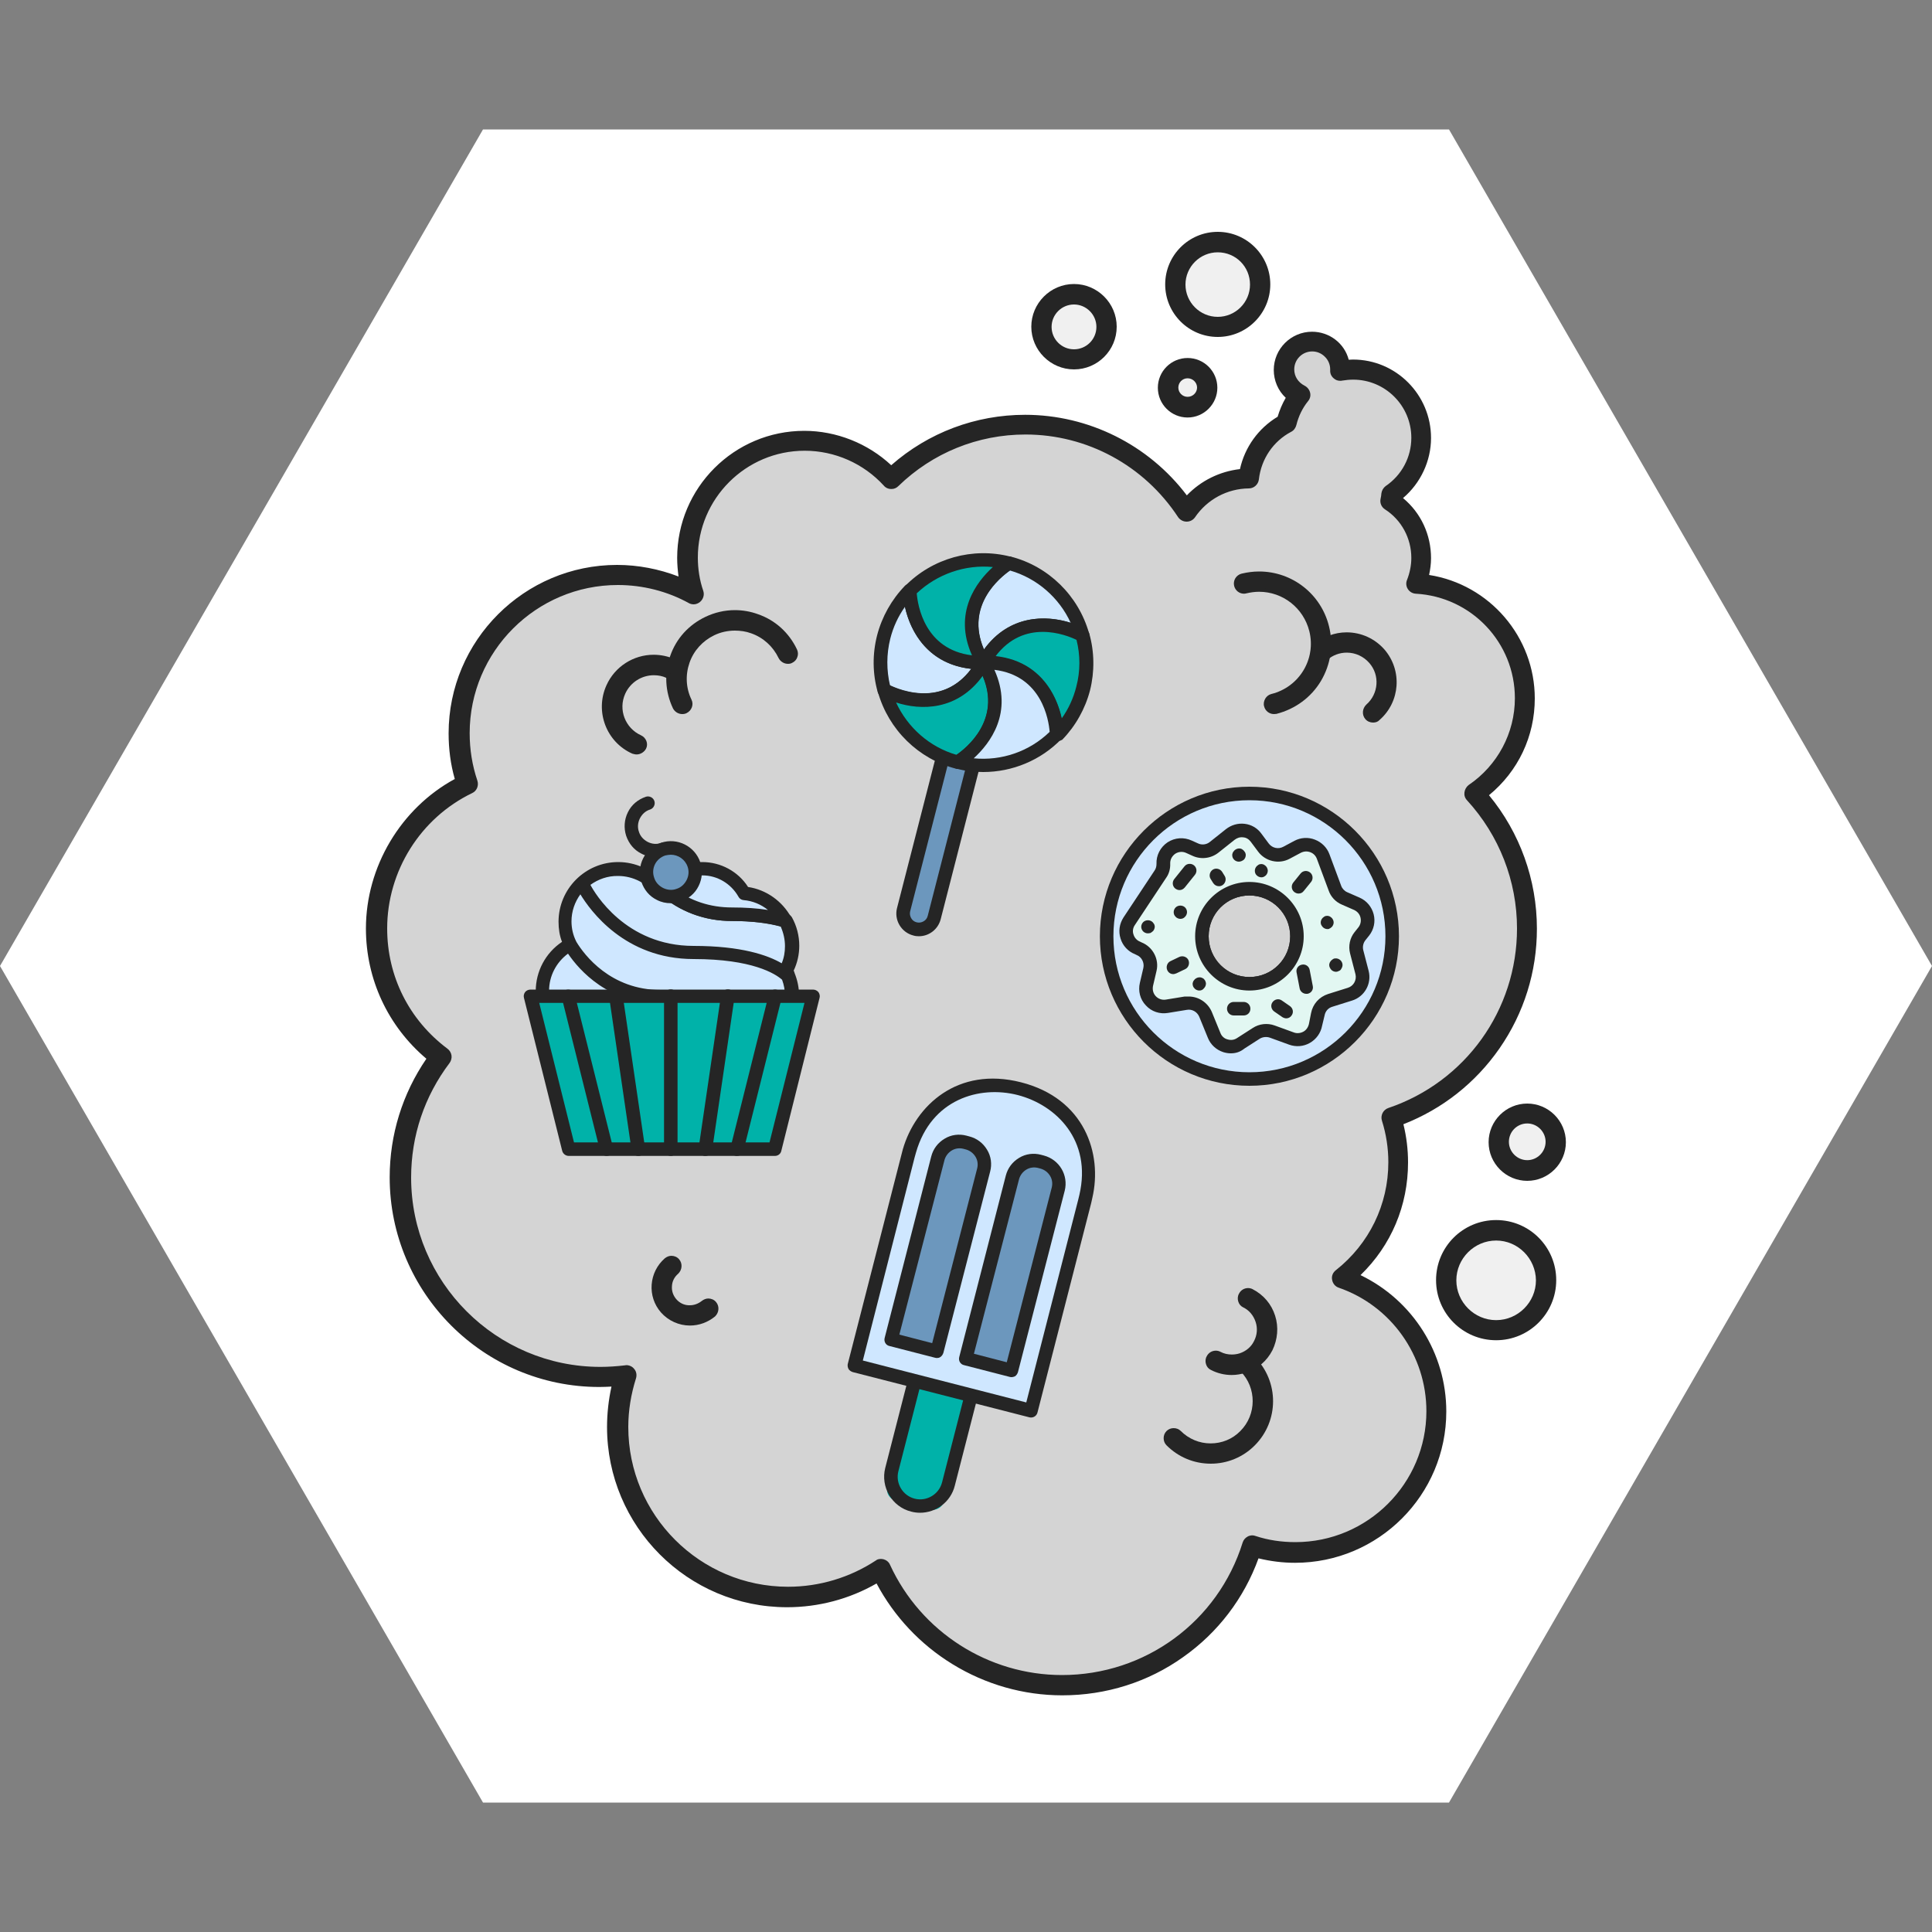
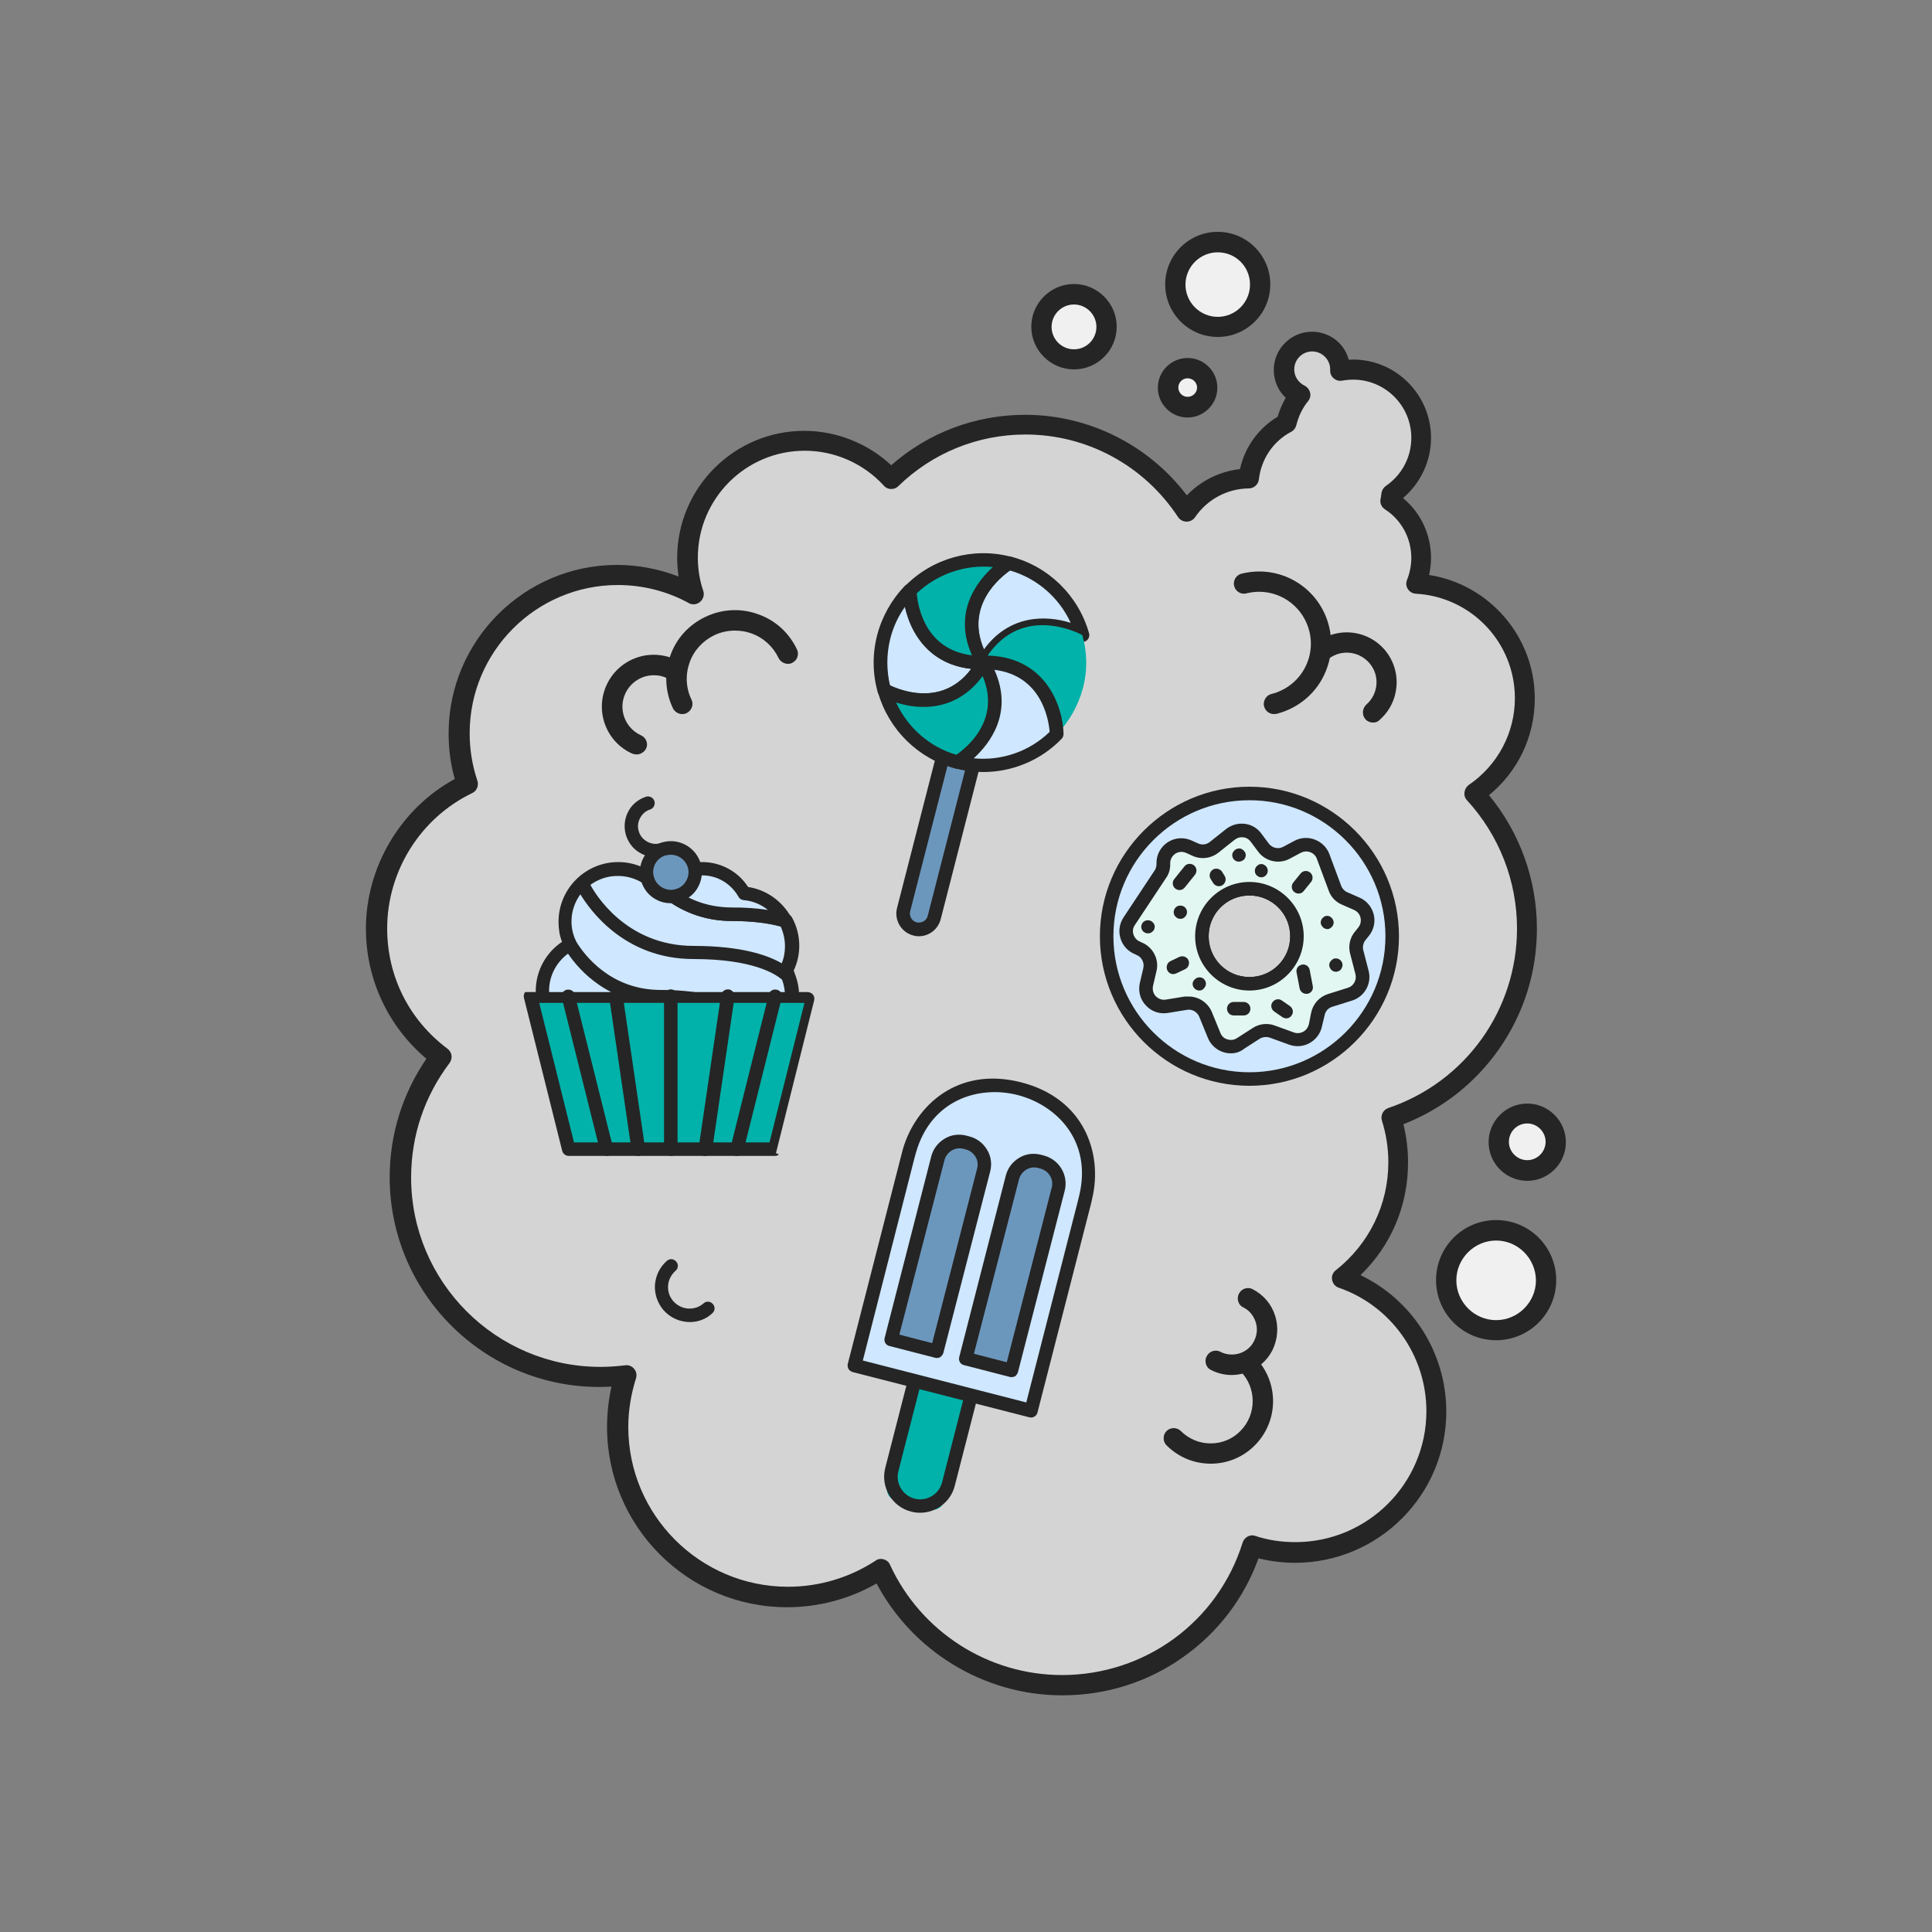
<svg xmlns="http://www.w3.org/2000/svg" version="1.1" id="Layer_1" x="0px" y="0px" viewBox="0 0 1000 1000" style="enable-background:new 0 0 1000 1000;" xml:space="preserve">
  <rect x="0" y="0" width="1000" height="1000" fill="#808080" stroke="none" />
  <style type="text/css">
	.st0{fill:#FFFFFF;}
	.st1{fill:none;}
	.st2{fill:#F0F0F0;}
	.st3{fill:#252525;}
	.st4{fill:#D4D4D4;}
	.st5{fill:#00B2A9;}
	.st6{fill:#CFE7FF;}
	.st7{fill:#6C97BD;}
	.st8{fill:#E2F7F2;}
</style>
-   <polygon class="st0" points="750,67 250,67 0,500 250,933 750,933 1000,500 " />
  <rect x="244.4" y="239.2" class="st1" width="500" height="500" />
  <g>
    <g>
      <g>
        <circle class="st2" cx="774.4" cy="662.6" r="27.6" />
        <circle class="st2" cx="774.4" cy="662.6" r="25.8" />
        <path class="st3" d="M774.4,693.7c-17.2,0-31.1-13.9-31.1-31.1s13.9-31.1,31.1-31.1s31.1,13.9,31.1,31.1S791.5,693.7,774.4,693.7     z M774.4,642.1c-11.3,0-20.6,9.3-20.6,20.6c0,11.3,9.3,20.6,20.6,20.6c11.3,0,20.6-9.3,20.6-20.6     C794.9,651.4,785.7,642.1,774.4,642.1z" />
        <path class="st3" d="M774.4,691.9c-16.2,0-29.3-13.1-29.3-29.3c0-16.2,13.1-29.3,29.3-29.3c16.2,0,29.3,13.1,29.3,29.3     C803.7,678.8,790.5,691.9,774.4,691.9z M774.4,640.3c-12.3,0-22.4,10.1-22.4,22.4c0,12.3,10.1,22.4,22.4,22.4     c12.3,0,22.4-10.1,22.4-22.4C796.7,650.4,786.7,640.3,774.4,640.3z" />
      </g>
      <g>
        <path class="st2" d="M630.3,171c-13.1,0-23.7-10.7-23.7-23.7c0-13.1,10.7-23.7,23.7-23.7c13.1,0,23.7,10.7,23.7,23.7     C654.1,160.3,643.4,171,630.3,171z" />
        <circle class="st2" cx="630.3" cy="147.2" r="21.9" />
        <path class="st3" d="M630.3,174.4c-15,0-27.2-12.2-27.2-27.2c0-15,12.2-27.2,27.2-27.2s27.2,12.2,27.2,27.2     C657.5,162.2,645.3,174.4,630.3,174.4z M630.3,130.6c-9.2,0-16.7,7.5-16.7,16.7c0,9.2,7.5,16.7,16.7,16.7     c9.2,0,16.7-7.5,16.7-16.7C647,138,639.6,130.6,630.3,130.6z" />
        <path class="st3" d="M630.3,172.6c-14,0-25.4-11.4-25.4-25.4s11.4-25.4,25.4-25.4s25.4,11.4,25.4,25.4S644.3,172.6,630.3,172.6z      M630.3,128.8c-10.2,0-18.5,8.3-18.5,18.5c0,10.2,8.3,18.5,18.5,18.5s18.5-8.3,18.5-18.5C648.8,137,640.6,128.8,630.3,128.8z" />
      </g>
      <g>
        <path class="st2" d="M614.7,212.6c-6.6,0-11.9-5.4-11.9-11.9s5.4-11.9,11.9-11.9c6.6,0,11.9,5.4,11.9,11.9     S621.2,212.6,614.7,212.6z" />
        <circle class="st2" cx="614.7" cy="200.7" r="10.1" />
        <path class="st3" d="M614.7,216.1c-8.5,0-15.4-6.9-15.4-15.4c0-8.5,6.9-15.4,15.4-15.4c8.5,0,15.4,6.9,15.4,15.4     C630.1,209.1,623.2,216.1,614.7,216.1z M614.7,195.8c-2.7,0-4.8,2.2-4.8,4.8c0,2.7,2.2,4.8,4.8,4.8c2.7,0,4.9-2.2,4.9-4.8     C619.6,198,617.4,195.8,614.7,195.8z" />
        <path class="st3" d="M614.7,214.3c-7.5,0-13.7-6.1-13.7-13.7c0-7.5,6.1-13.7,13.7-13.7c7.5,0,13.7,6.1,13.7,13.7     C628.3,208.2,622.2,214.3,614.7,214.3z M614.7,194c-3.7,0-6.6,3-6.6,6.6c0,3.7,3,6.6,6.6,6.6c3.7,0,6.6-3,6.6-6.6     C621.4,197,618.4,194,614.7,194z" />
      </g>
      <g>
        <path class="st2" d="M555.9,187.8c-10.2,0-18.6-8.4-18.6-18.6c0-10.2,8.4-18.6,18.6-18.6s18.6,8.4,18.6,18.6     S566.1,187.8,555.9,187.8z" />
        <circle class="st2" cx="555.9" cy="169.2" r="16.8" />
        <path class="st3" d="M555.9,191.2c-12.1,0-22.1-9.9-22.1-22.1c0-12.1,9.9-22.1,22.1-22.1c12.1,0,22.1,9.9,22.1,22.1     C578,181.3,568.1,191.2,555.9,191.2z M555.9,157.6c-6.4,0-11.6,5.2-11.6,11.6s5.2,11.6,11.6,11.6c6.4,0,11.6-5.2,11.6-11.6     C567.5,162.8,562.2,157.6,555.9,157.6z" />
        <path class="st3" d="M555.9,189.4c-11.1,0-20.3-9.1-20.3-20.3c0-11.1,9.1-20.3,20.3-20.3c11.1,0,20.3,9.1,20.3,20.3     C576.2,180.3,567.1,189.4,555.9,189.4z M555.9,155.8c-7.4,0-13.4,6-13.4,13.4c0,7.4,6,13.4,13.4,13.4s13.4-6,13.4-13.4     C569.2,161.8,563.2,155.8,555.9,155.8z" />
      </g>
      <g>
        <path class="st2" d="M790.5,607.6c-9.2,0-16.6-7.5-16.6-16.6c0-9.2,7.5-16.6,16.6-16.6c9.2,0,16.6,7.5,16.6,16.6     C807,600.2,799.6,607.6,790.5,607.6z" />
        <circle class="st2" cx="790.5" cy="591.1" r="14.8" />
        <path class="st3" d="M790.5,611.2c-11,0-20-9-20-20s9-20,20-20s20,9,20,20S801.5,611.2,790.5,611.2z M790.5,581.5     c-5.3,0-9.5,4.3-9.5,9.5c0,5.2,4.3,9.5,9.5,9.5c5.2,0,9.5-4.3,9.5-9.5C800,585.8,795.7,581.5,790.5,581.5z" />
        <path class="st3" d="M790.5,609.4c-10.1,0-18.2-8.2-18.2-18.2c0-10.1,8.2-18.2,18.2-18.2s18.2,8.2,18.2,18.2     C808.7,601.2,800.5,609.4,790.5,609.4z M790.5,579.7c-6.3,0-11.3,5.1-11.3,11.3c0,6.2,5.1,11.3,11.3,11.3     c6.3,0,11.3-5.1,11.3-11.3C801.8,584.8,796.7,579.7,790.5,579.7z" />
      </g>
      <g>
        <path class="st4" d="M549.8,874.1c-40.1,0-77.1-23.2-94.6-59.3c-14.3,9-30.8,13.7-47.8,13.7c-49.5,0-89.8-40.3-89.8-89.8     c0-8.4,1.2-16.7,3.5-24.8c-3.7,0.4-7.3,0.5-10.8,0.5c-57.9,0-105.1-47.2-105.1-105.1c0-22.5,7-44,20.3-62.1     C204.9,531.2,193,507,193,480.7c0-16.3,4.6-32.1,13.4-45.7c8.3-12.8,19.7-23.2,33.2-30c-2.6-8.2-4-16.7-4-25.3     c0-46.2,37.5-83.7,83.7-83.7c12.7,0,25.1,2.9,36.5,8.4c-1.3-5-2-10.2-2-15.4c0-34.4,28-62.4,62.4-62.4c16.9,0,33.1,6.9,44.9,19     c19-17.7,43.5-27.4,69.4-27.4c33.4,0,64.5,16.3,83.5,43.7c7.4-9.4,18.6-15.3,30.6-15.9c1.8-11.9,9-22.3,19.5-28.1     c1.2-4.6,3.1-9,5.9-12.8c-4.5-3-7.4-8.1-7.4-13.7c0-9,7.3-16.3,16.3-16.3c8.5,0,15.5,6.6,16.3,14.8c1.7-0.3,3.3-0.4,4.9-0.4     c20.5,0,37.2,16.7,37.2,37.2c0,12.1-5.8,23.4-15.7,30.4c-0.1,0.4-0.1,0.9-0.2,1.3c10,7,15.9,18.2,15.9,30.4c0,4-0.6,7.9-1.9,11.7     c31.3,2.9,55.5,29.2,55.5,61c0,19.7-9.4,38.1-25.3,49.6c17,19.2,26.4,43.8,26.4,69.6c0,44.5-27.9,84.1-69.8,99     c2.1,7.1,3.1,14.5,3.1,21.9c0,23-10,44.5-27.4,59.4c28.4,11.2,47.2,38.8,47.2,69.5c0,41.2-33.6,74.8-74.8,74.8     c-7.2,0-14.2-1-21-3.1c-6.7,20.2-19.8,38.3-36.9,51C594.3,866.9,572.6,874.1,549.8,874.1z" />
        <path class="st4" d="M790.5,480.7c0-26.9-10.3-51.5-27.3-69.9c15.8-10.7,26.2-28.7,26.2-49.2c0-31.8-24.9-57.7-56.2-59.4     c1.7-4.1,2.6-8.5,2.6-13.3c0-12.4-6.4-23.4-16.1-29.6c0.2-1,0.4-2.1,0.4-3.1c9.4-6.4,15.6-17.1,15.6-29.3     c0-19.5-15.8-35.4-35.4-35.4c-2.3,0-4.5,0.3-6.7,0.6c0-0.2,0-0.4,0-0.6c0-8-6.5-14.5-14.5-14.5c-8,0-14.5,6.5-14.5,14.5     c0,5.7,3.4,10.8,8.3,13.1c-3.4,4.1-5.8,9.1-7,14.5c-10.6,5.7-18.1,16.2-19.5,28.7c-13.4,0.2-25.2,6.9-32.2,17.2     c-17.9-27.1-48.5-45.1-83.4-45.1c-27,0-51.6,10.8-69.5,28.2c-11-12.2-27-19.8-44.8-19.8c-33.5,0-60.6,27.1-60.6,60.6     c0,6.6,1.1,12.9,3.1,19c-11.7-6.4-25.1-10.1-39.3-10.1c-45.3,0-81.9,36.6-81.9,81.9c0,9.2,1.5,18,4.3,26.2     c-27.8,13.4-47,41.9-47,74.8c0,27.1,13,51.3,33.2,66.4c-13.2,17.3-21,39-21,62.4c0,57,46.3,103.3,103.3,103.3     c4.5,0,9-0.4,13.3-0.9c-2.7,8.4-4.2,17.5-4.2,26.9c0,48.6,39.4,88,88,88c18,0,34.6-5.4,48.5-14.6c16.3,35.5,52.2,60.1,93.9,60.1     c46.3,0,85.3-30.4,98.5-72.3c7,2.2,14.5,3.4,22.2,3.4c40.3,0,73-32.7,73-73c0-31.9-20.5-59-48.9-69     c17.8-13.9,29.2-35.7,29.2-59.9c0-8-1.3-15.8-3.6-23.1C761,564.7,790.5,526.2,790.5,480.7z" />
        <path class="st3" d="M549.8,877.5c-20,0-39.7-5.6-56.9-16.2c-16.6-10.2-30.1-24.6-39.2-41.7c-14.1,8.1-30.1,12.3-46.3,12.3     c-51.5,0-93.2-41.9-93.2-93.3c0-7,0.8-14.1,2.3-20.9c-2.2,0.1-4.2,0.2-6.3,0.2c-59.8,0-108.5-48.7-108.5-108.5     c0-22.1,6.6-43.3,19-61.4c-19.9-16.8-31.3-41.2-31.3-67.4c0-31.9,18-62.2,46-77.4c-2.2-7.6-3.2-15.6-3.2-23.6     c0-48.1,39.2-87.2,87.2-87.2c10.8,0,21.7,2.1,31.8,6c-0.4-3.1-0.7-6.4-0.7-9.6c0-36.3,29.5-65.8,65.8-65.8     c16.6,0,32.9,6.5,45,17.8c19.2-16.9,43.7-26.1,69.3-26.1c32.8,0,63.9,15.5,83.7,41.7c7.3-7.6,17-12.4,27.5-13.6     c2.5-11.3,9.5-21.1,19.5-27.1c1-3.4,2.4-6.7,4.2-9.8c-4-3.7-6.2-9-6.2-14.4c0-10.9,8.9-19.8,19.8-19.8c9,0,16.8,6,19,14.5     c0.7,0,1.5-0.1,2.2-0.1c22.3,0,40.4,18.2,40.4,40.6c0,11.9-5.4,23.4-14.5,31.1c9.3,7.7,14.5,19,14.5,31.1c0,3-0.4,5.8-1,8.7     c31.3,4.9,54.7,32.1,54.7,63.9c0,19.6-8.6,37.7-23.7,50.1c16,19.4,24.8,43.8,24.8,69.1c0,22.3-6.7,43.7-19.4,62     c-12.4,17.8-29.5,31.3-49.7,39.2c1.6,6.5,2.4,13.1,2.4,19.8c0,22.3-8.7,42.9-24.6,58.3c27,13,44.4,40.4,44.4,70.6     c0,43.2-35.1,78.3-78.3,78.3c-6.4,0-12.7-0.8-18.9-2.3c-7.5,20.7-21,38.4-39,51.1C594.3,870.6,572.6,877.5,549.8,877.5z      M456,806.9c0.4,0,1,0.1,1.4,0.2c1.4,0.4,2.7,1.4,3.3,2.9c16,34.7,50.9,57,89,57c43,0,80.7-27.6,93.5-68.6     c0.4-1.3,1.3-2.4,2.6-3.1c0.7-0.4,1.6-0.6,2.4-0.6c0.5,0,1.1,0.1,1.6,0.3c6.6,2.2,13.6,3.2,20.7,3.2c37.4,0,67.8-30.4,67.8-67.8     c0-28.7-18.2-54.5-45.4-63.9c-1.8-0.6-3.1-2.2-3.4-4.1c-0.4-1.9,0.4-3.8,2-5c17.2-13.6,27.1-33.9,27.1-55.8     c0-7.3-1.1-14.5-3.3-21.5c-0.9-2.7,0.6-5.7,3.3-6.6c39.9-13.5,66.6-50.7,66.6-92.9c0-24.6-9.2-48.2-25.9-66.4     c-1.1-1.2-1.5-2.6-1.3-4.1c0.2-1.5,1-2.9,2.2-3.8c14.9-10.1,23.9-26.9,23.9-44.9c0-28.8-22.5-52.5-51.3-54.1     c-1.7-0.1-3.2-1-4.1-2.4c-0.9-1.4-1.1-3.2-0.4-4.8c1.4-3.6,2.2-7.5,2.2-11.3c0-10.2-5.1-19.7-13.7-25.2c-1.8-1.2-2.7-3.3-2.2-5.5     c0.2-1,0.4-2,0.4-2.7c0.2-1.5,1-2.9,2.2-3.8c8.4-5.7,13.3-15,13.3-25c0-16.6-13.5-30.1-30.1-30.1c-1.9,0-3.8,0.2-5.7,0.5     c-0.4,0.1-0.6,0.1-1,0.1c-1.3,0-2.4-0.4-3.4-1.3c-1.3-1.1-1.9-2.6-1.8-4.2v-0.4c0-2.5-1-4.9-2.8-6.6c-1.7-1.7-4-2.7-6.5-2.7     c-5.1,0-9.3,4.1-9.3,9.3c0,3.6,2,6.7,5.3,8.4c1.4,0.7,2.5,2,2.9,3.6c0.4,1.6,0,3.2-1.1,4.5c-2.9,3.6-4.9,7.8-6,12.3     c-0.4,1.5-1.3,2.8-2.7,3.5c-9.3,4.9-15.5,14.1-16.7,24.6c-0.3,2.6-2.5,4.7-5.2,4.7c-11.2,0.1-21.6,5.7-27.9,15     c-1,1.4-2.6,2.2-4.3,2.2c-1.8,0-3.4-0.9-4.4-2.3c-17.6-26.8-47.2-42.8-79-42.8c-24.7,0-48.1,9.5-65.8,26.7c-1,1-2.2,1.5-3.5,1.5     c-0.1,0-0.3,0-0.4,0c-1.3,0-2.7-0.6-3.6-1.7c-10.5-11.5-25.4-18.1-41-18.1c-30.5,0-55.3,24.8-55.3,55.3c0,5.8,0.9,11.7,2.8,17.2     c0.7,2.1,0,4.3-1.6,5.7c-0.9,0.8-2.2,1.3-3.3,1.3c-0.9,0-1.8-0.2-2.5-0.6c-11.2-6.2-24-9.4-36.8-9.4c-42.3,0-76.7,34.4-76.7,76.7     c0,8.4,1.3,16.6,4,24.6c0.8,2.5-0.3,5.3-2.7,6.4c-26.8,12.9-44,40.4-44,70.1c0,24.7,11.3,47.3,31.2,62.2c1.1,0.8,1.9,2.1,2.1,3.5     c0.2,1.3-0.2,2.8-1,3.9c-13,17.2-19.9,37.6-19.9,59.3c0,54.1,44,98,98,98c4,0,8.4-0.3,12.7-0.8c0.2,0,0.4-0.1,0.7-0.1     c1.5,0,3.1,0.7,4,1.9c1.2,1.3,1.5,3.2,1,4.9c-2.6,8.2-4,16.7-4,25.2c0,45.6,37.1,82.7,82.7,82.7c16.3,0,32.1-4.8,45.6-13.7     C453.9,807.2,454.9,806.9,456,806.9z" />
        <path class="st3" d="M549.8,875.7c-40.1,0-77.2-22.9-95.2-58.6c-14.2,8.5-30.4,13-47.1,13c-50.5,0-91.4-41-91.4-91.5     c0-7.7,1-15.4,2.9-22.9c-2.9,0.3-5.7,0.4-8.6,0.4c-58.8,0-106.7-47.9-106.7-106.7c0-22.4,6.8-43.6,19.7-61.8     c-20.3-16.5-31.9-40.8-31.9-67.1c0-32,18.1-61.7,46.3-76.5c-2.4-8-3.6-16.2-3.6-24.5c0-47.1,38.4-85.4,85.4-85.4     c11.8,0,23.4,2.4,34,7.1c-0.8-4.1-1.3-8.3-1.3-12.5c0-35.3,28.7-64,64-64c16.8,0,33.1,6.6,45,18.4c19-17.3,43.6-26.8,69.3-26.8     c33.2,0,64.1,15.9,83.6,42.7c7.4-8.5,17.9-13.8,29.1-14.7c2.2-11.6,9.3-21.6,19.5-27.7c1.1-4,2.8-7.8,5-11.3     c-4.2-3.4-6.7-8.5-6.7-14c0-9.9,8.1-18,18-18c8.8,0,16.1,6.4,17.7,14.6c23-2.2,42.3,16.1,42.3,38.6c0,12.2-5.7,23.7-15.5,31.1     c9.8,7.4,15.5,18.8,15.5,31.1c0,3.5-0.4,6.9-1.3,10.2c31.2,3.9,55.1,30.4,55.1,62.4c0,19.6-9.1,37.9-24.5,49.8     c16.5,19.3,25.6,43.8,25.6,69.3c0,44.7-27.8,84.5-69.4,100c1.9,6.8,2.8,13.8,2.8,20.9c0,22.6-9.4,43.7-26,58.8     c27.6,12.1,45.7,39.5,45.7,70.1c0,42.2-34.3,76.5-76.5,76.5c-6.7,0-13.5-0.9-20-2.6C635.5,847.2,595.5,875.7,549.8,875.7z      M456,808.7c0.4,0,0.6,0,1,0.1c1,0.3,1.8,1,2.2,1.9c16.3,35.3,51.8,58.1,90.7,58.1c43.8,0,82.1-28,95.2-69.9     c0.3-0.9,0.9-1.6,1.7-2.1c0.8-0.4,1.8-0.5,2.6-0.3c6.8,2.2,13.9,3.3,21.2,3.3c38.4,0,69.6-31.2,69.6-69.6     c0-29.5-18.8-56-46.6-65.7c-1.2-0.4-2.1-1.4-2.2-2.7c-0.2-1.3,0.3-2.5,1.3-3.3c17.7-13.9,27.8-34.8,27.8-57.2     c0-7.5-1.2-14.9-3.4-22c-0.5-1.8,0.4-3.7,2.2-4.3c40.6-13.7,67.9-51.7,67.9-94.6c0-25.1-9.3-49.1-26.3-67.5     c-0.7-0.7-1-1.7-0.9-2.8c0.1-1.1,0.6-1.9,1.5-2.4c15.4-10.4,24.7-27.8,24.7-46.4c0-29.8-23.3-54.3-53-55.9     c-1.1-0.1-2.2-0.6-2.7-1.6s-0.7-2.2-0.3-3.1c1.5-3.9,2.3-7.9,2.3-11.9c0-10.9-5.5-20.8-14.5-26.8c-1.2-0.8-1.8-2.2-1.5-3.6     c0.2-0.9,0.4-1.9,0.4-2.9c0.1-1,0.6-1.9,1.5-2.4c8.8-5.9,14.1-15.8,14.1-26.5c0-17.6-14.3-31.9-31.9-31.9c-2,0-4,0.2-6,0.6     c-1.1,0.2-2.1-0.1-2.9-0.8c-0.8-0.7-1.3-1.7-1.2-2.8v-0.4c0-6.3-4.9-11.2-11-11.2c-6.1,0-11,4.9-11,11c0,4.3,2.4,8.1,6.3,10     c1,0.4,1.6,1.3,1.9,2.3c0.3,1.1,0,2.2-0.7,3c-3.1,3.8-5.2,8.3-6.4,13.1c-0.2,1-0.9,1.8-1.8,2.3c-9.9,5.2-16.4,14.9-17.7,26     c-0.2,1.7-1.6,3.1-3.4,3.1c-11.8,0.1-22.8,6-29.5,15.7c-0.6,1-1.7,1.5-2.9,1.5l0,0c-1.2,0-2.2-0.6-2.9-1.5     c-17.9-27.2-48.1-43.6-80.6-43.6c-25.1,0-48.9,9.7-67.1,27.2c-0.6,0.6-1.5,1.1-2.5,1c-0.9,0-1.8-0.4-2.4-1.2     c-10.8-11.9-26.2-18.7-42.3-18.7c-31.5,0-57.1,25.6-57.1,57.1c0,6.1,1,12,2.9,17.9c0.4,1.3,0,2.9-1.1,3.8s-2.6,1.1-3.9,0.4     c-11.5-6.3-24.5-9.6-37.6-9.6c-43.3,0-78.5,35.2-78.5,78.5c0,8.5,1.3,17.1,4.1,25.1c0.5,1.6-0.2,3.5-1.8,4.2     c-27.4,13.2-45.1,41.3-45.1,71.7c0,25.2,11.6,48.5,31.9,63.7c0.7,0.5,1.3,1.3,1.3,2.3c0.1,0.9-0.1,1.8-0.6,2.6     c-13.3,17.5-20.3,38.4-20.3,60.4c0,55.1,44.8,99.8,99.8,99.8c4.1,0,8.4-0.3,12.8-0.9c1.2-0.2,2.3,0.3,3.1,1.3     c0.7,0.9,1,2.2,0.6,3.2c-2.7,8.4-4,17.1-4,25.8c0,46.6,37.9,84.5,84.5,84.5c16.6,0,32.8-4.8,46.6-14     C454.6,808.9,455.3,808.7,456,808.7z" />
      </g>
    </g>
    <path class="st3" d="M659.4,369.6c-2.4,0-4.5-1.6-5.1-4c-0.4-1.3-0.1-2.8,0.6-4c0.7-1.2,1.9-2.1,3.2-2.4   c14.4-3.6,23.2-18.1,19.6-32.5c-3-12-13.7-20.4-26-20.4c-2.2,0-4.3,0.3-6.5,0.8c-0.4,0.1-0.8,0.2-1.3,0.2c-2.4,0-4.5-1.6-5.1-4   c-0.7-2.8,1-5.7,3.9-6.4c3-0.7,5.9-1.1,9-1.1c17.2,0,32.1,11.7,36.2,28.4c2.4,9.7,0.9,19.7-4.2,28.3c-5.1,8.5-13.3,14.5-23,17   C660.2,369.5,659.9,369.6,659.4,369.6z" />
    <path class="st3" d="M659.4,367.8c-1.5,0-3-1.1-3.3-2.6c-0.4-1.9,0.6-3.8,2.5-4.2c15.3-3.8,24.7-19.3,20.9-34.7   c-3.8-15.3-19.3-24.7-34.7-20.9c-1.9,0.4-3.8-0.6-4.2-2.5c-0.4-1.9,0.6-3.8,2.5-4.2c19-4.7,38.4,6.9,43,26c2.2,9.3,0.8,18.8-4,26.9   c-4.9,8.1-12.7,13.8-21.9,16.2C660,367.7,659.7,367.8,659.4,367.8z" />
    <path class="st3" d="M710.7,374c-1.5,0-3-0.6-4-1.8c-1.9-2.2-1.6-5.5,0.5-7.5c6.4-5.6,7.1-15.3,1.5-21.6c-2.9-3.3-7.1-5.3-11.6-5.3   c-3.7,0-7.3,1.3-10.1,3.8c-1,0.8-2.2,1.3-3.4,1.3c-1.5,0-3-0.6-4-1.8c-1.9-2.2-1.6-5.5,0.5-7.5c4.7-4,10.7-6.3,16.9-6.3   c7.5,0,14.6,3.2,19.6,8.9c9.3,10.8,8.2,27.1-2.6,36.5C713.2,373.6,712,374,710.7,374z" />
    <path class="st3" d="M710.7,372.2c-1,0-2-0.4-2.6-1.2c-1.3-1.4-1.1-3.6,0.4-4.8c7.1-6.2,7.9-17.1,1.7-24.2s-17.1-7.9-24.2-1.7   c-1.4,1.3-3.6,1.1-4.8-0.4c-1.3-1.4-1.1-3.6,0.4-4.8c10.1-8.7,25.2-7.6,33.9,2.4c8.7,10.1,7.6,25.2-2.4,33.9   C712.3,372,711.5,372.2,710.7,372.2z" />
-     <path class="st3" d="M357.1,686.1c-5.7,0-11.2-2.5-15-6.8c-3.5-4-5.2-9.2-4.8-14.4c0.4-5.3,2.8-10.1,6.8-13.6   c1-0.8,2.2-1.3,3.4-1.3c1.5,0,3,0.6,4,1.8c1.9,2.2,1.6,5.5-0.5,7.5c-1.9,1.6-3.1,3.9-3.2,6.4c-0.2,2.5,0.6,4.8,2.2,6.7   c1.6,1.9,3.9,3.1,6.4,3.2c0.3,0,0.4,0,0.7,0c2.2,0,4.3-0.8,6.1-2.2c1-0.8,2.2-1.3,3.4-1.3c1.5,0,3,0.6,4,1.8   c1.9,2.2,1.6,5.5-0.5,7.5C366.4,684.4,361.9,686.1,357.1,686.1z" />
    <path class="st3" d="M357.1,684.3c-5,0-10.1-2.1-13.7-6.2c-3.1-3.7-4.7-8.3-4.4-13.1c0.4-4.8,2.5-9.2,6.2-12.4   c1.4-1.3,3.6-1.1,4.8,0.4c1.3,1.4,1.1,3.6-0.4,4.8c-2.2,2-3.6,4.7-3.8,7.6c-0.2,3,0.7,5.8,2.7,8.1c2,2.2,4.7,3.6,7.6,3.8   c3,0.2,5.8-0.7,8.1-2.7c1.4-1.3,3.6-1.1,4.8,0.4c1.3,1.4,1.1,3.6-0.4,4.8C365.5,682.8,361.2,684.3,357.1,684.3z" />
    <path class="st3" d="M329.5,390.5c-0.7,0-1.4-0.2-2.2-0.4c-13.5-6-19.5-21.9-13.4-35.4c4.3-9.6,13.9-15.8,24.4-15.8   c3.8,0,7.5,0.8,11,2.3c1.3,0.5,2.2,1.6,2.8,3s0.4,2.8-0.1,4c-0.8,1.9-2.7,3.1-4.8,3.1c-0.7,0-1.4-0.2-2.2-0.4   c-2.1-1-4.3-1.4-6.6-1.4c-6.4,0-12.2,3.8-14.8,9.6c-3.7,8.2,0,17.8,8.2,21.5c2.6,1.2,3.9,4.3,2.6,6.9   C333.5,389.2,331.6,390.5,329.5,390.5z" />
    <path class="st3" d="M329.5,388.7c-0.4,0-1-0.1-1.4-0.3c-12.6-5.7-18.1-20.5-12.5-33c5.7-12.6,20.5-18.1,33-12.5   c1.7,0.8,2.5,2.9,1.7,4.6c-0.8,1.7-2.8,2.5-4.6,1.7c-9.1-4-19.8,0-23.8,9.1c-4,9.1,0,19.8,9.1,23.8c1.7,0.8,2.5,2.9,1.7,4.6   C332.1,387.9,330.9,388.7,329.5,388.7z" />
    <path class="st3" d="M353.1,369.6c-2,0-3.9-1.2-4.8-3c-4-8.5-4.6-18.2-1.4-27.1c3.1-9,9.6-16.1,18.2-20.2c4.8-2.3,10-3.5,15.3-3.5   c4,0,8.1,0.7,11.9,2.1c9,3.1,16.1,9.6,20.2,18.2c0.6,1.3,0.7,2.7,0.2,4c-0.4,1.3-1.4,2.4-2.7,3c-0.7,0.4-1.4,0.5-2.2,0.5   c-2,0-3.9-1.2-4.8-3c-2.9-6-7.9-10.6-14.2-12.8c-2.7-1-5.6-1.4-8.4-1.4c-3.7,0-7.4,0.8-10.7,2.4c-6,2.9-10.6,7.9-12.8,14.2   s-1.9,13.1,1,19.1c1.3,2.6,0.1,5.7-2.5,7C354.6,369.5,353.9,369.6,353.1,369.6z" />
    <path class="st3" d="M353.1,367.8c-1.3,0-2.5-0.7-3.1-2c-3.9-8.2-4.3-17.2-1.3-25.8c3.1-8.5,9.2-15.3,17.2-19.1   c8.2-3.9,17.2-4.3,25.8-1.3c8.5,3.1,15.3,9.2,19.1,17.2c0.8,1.7,0.1,3.8-1.6,4.6c-1.7,0.8-3.8,0.1-4.6-1.6   c-3.1-6.5-8.5-11.3-15.3-13.7c-6.7-2.4-14-2-20.5,1.1c-6.5,3.1-11.3,8.5-13.7,15.3c-2.4,6.7-2,14,1.1,20.5c0.8,1.7,0.1,3.8-1.6,4.6   C354.1,367.7,353.6,367.8,353.1,367.8z" />
    <g>
      <path class="st3" d="M626.7,757.6c-8.7,0-16.8-3.4-22.9-9.5c-1-1-1.5-2.3-1.5-3.7c0-1.4,0.5-2.7,1.5-3.7c1-1,2.3-1.5,3.7-1.5    c1.4,0,2.7,0.5,3.7,1.5c4.1,4.1,9.6,6.4,15.4,6.4c5.8,0,11.3-2.2,15.4-6.4c8.5-8.5,8.5-22.4,0.1-30.9c-1-1-1.5-2.3-1.5-3.7    c0-1.4,0.5-2.7,1.5-3.7c1-1,2.3-1.5,3.7-1.5c1.4,0,2.7,0.5,3.7,1.5c12.6,12.7,12.6,33.1-0.1,45.8    C643.4,754.2,635.3,757.6,626.7,757.6z" />
      <path class="st3" d="M626.7,755.8c-7.8,0-15.7-3-21.6-9c-1.3-1.3-1.3-3.5,0-4.8c1.3-1.3,3.5-1.3,4.8,0c9.2,9.3,24.2,9.3,33.4,0.1    c9.3-9.2,9.3-24.2,0.1-33.4c-1.3-1.3-1.3-3.5,0-4.8c1.3-1.3,3.5-1.3,4.8,0c11.9,11.9,11.9,31.3-0.1,43.2    C642.3,752.9,634.5,755.8,626.7,755.8z" />
      <path class="st3" d="M637.5,711.7c-3.7,0-7.4-0.9-10.7-2.6c-1.3-0.6-2.2-1.7-2.6-3.1c-0.4-1.3-0.3-2.8,0.4-4    c0.9-1.8,2.7-2.9,4.7-2.9c0.8,0,1.7,0.2,2.4,0.6c1.9,1,3.9,1.4,5.9,1.4c1.3,0,2.7-0.2,4-0.6c3.3-1.1,6-3.3,7.5-6.4    c1.6-3.1,1.9-6.6,0.8-9.9c-1.1-3.3-3.3-6-6.4-7.5c-1.3-0.6-2.2-1.7-2.6-3.1c-0.4-1.3-0.3-2.8,0.4-4c0.9-1.8,2.7-2.9,4.7-2.9    c0.8,0,1.7,0.2,2.4,0.6c5.6,2.9,9.7,7.7,11.6,13.7c1.9,5.9,1.3,12.3-1.4,17.9c-2.9,5.6-7.7,9.7-13.7,11.6    C642.4,711.3,639.9,711.7,637.5,711.7z" />
      <path class="st3" d="M637.5,709.9c-3.4,0-6.7-0.8-9.9-2.4c-1.7-0.9-2.3-3-1.5-4.7c0.9-1.7,3-2.3,4.7-1.5c3.5,1.8,7.5,2.2,11.2,0.9    c3.8-1.2,6.8-3.8,8.6-7.3s2.2-7.5,0.9-11.2c-1.2-3.8-3.8-6.8-7.3-8.6c-1.7-0.9-2.3-3-1.5-4.7c0.9-1.7,3-2.3,4.7-1.5    c5.1,2.6,9,7.1,10.7,12.7c1.8,5.5,1.3,11.4-1.3,16.5c-2.6,5.1-7.1,9-12.7,10.7C641.9,709.5,639.8,709.9,637.5,709.9z" />
    </g>
  </g>
  <g>
    <g>
      <g>
        <path class="st5" d="M503,697.5l-18-4.6c-3.1-0.8-6.3,1.1-7.1,4.2l-18.6,72.5c-0.8,3.1,1.1,6.3,4.2,7.1l18,4.6     c3.1,0.8,6.3-1.1,7.1-4.2l18.6-72.4C508,701.5,506.1,698.3,503,697.5z" />
        <path class="st3" d="M476.2,783c-1.5,0-3.1-0.2-4.6-0.6c-10-2.5-15.9-12.8-13.4-22.6l14-54.5c2.5-10,12.8-15.9,22.6-13.4     c10,2.5,15.9,12.8,13.4,22.6l-14,54.5C492.1,777.4,484.5,783,476.2,783z M490.2,698.2c-5.2,0-9.9,3.5-11.2,8.7l-14,54.6     c-1.6,6.2,2.2,12.6,8.4,14.2c6.2,1.6,12.6-2.2,14.2-8.4l14-54.5c1.6-6.2-2.2-12.6-8.4-14.2C492.2,698.4,491.2,698.2,490.2,698.2z     " />
      </g>
      <g>
        <path class="st6" d="M470.2,598.3l-27.8,108.4l91.4,23.4l27.8-108.4c0.3-0.9,0.4-1.8,0.6-2.6c13.6-59-74.8-81.7-91.3-23.4     C470.6,596.6,470.4,597.4,470.2,598.3z" />
        <path class="st3" d="M533.7,733.7c-0.3,0-0.5,0-0.9-0.1l-91.4-23.4c-0.9-0.3-1.7-0.8-2.2-1.6c-0.4-0.8-0.6-1.7-0.4-2.6     l27.8-108.4l0,0c0.3-0.9,0.4-1.8,0.7-2.7c6.5-22.6,28.3-43.1,61.2-34.7c32.9,8.4,42.2,36.9,36.9,59.8c-0.2,0.9-0.4,1.8-0.6,2.7     L537,731.1C536.6,732.7,535.2,733.7,533.7,733.7z M446.6,704.2l84.6,21.7l26.9-105c0.2-0.9,0.4-1.7,0.6-2.5     c6.5-28.1-11.9-46.4-31.9-51.6c-19.8-5.1-44.8,2.1-52.7,29.8c-0.3,0.8-0.4,1.7-0.7,2.5L446.6,704.2z" />
      </g>
      <g>
        <path class="st7" d="M507.6,593.4l-15.2-3.9c-2.3-0.6-4.8,0.8-5.4,3.2l-25.9,100.7l23.7,6.1l25.9-100.7     C511.4,596.3,510,593.9,507.6,593.4z" />
        <path class="st3" d="M485,702.9c-0.3,0-0.5,0-0.9-0.1l-23.7-6.1c-1.9-0.4-3-2.3-2.5-4.2l24.1-93.9c1-3.9,3.4-7.1,6.9-9.2     c3.4-2.1,7.5-2.6,11.3-1.6l1.5,0.4c3.9,1,7.1,3.4,9.2,6.9c2.1,3.4,2.6,7.5,1.6,11.3l-24.2,93.8c-0.3,0.9-0.8,1.7-1.6,2.2     C486.2,702.8,485.5,702.9,485,702.9z M465.5,690.8l17,4.4l23.3-90.5c0.5-2.1,0.2-4.2-0.9-6c-1.1-1.8-2.8-3.1-4.8-3.7l0,0     l-1.5-0.4c-2.1-0.5-4.2-0.2-6,0.9c-1.8,1.1-3.1,2.8-3.7,4.8L465.5,690.8z" />
      </g>
      <g>
        <path class="st7" d="M546.3,603.2l-15.2-3.9c-2.3-0.6-4.8,0.8-5.4,3.2l-25.9,100.7l23.7,6.1l25.9-100.7     C550,606.3,548.6,603.9,546.3,603.2z" />
        <path class="st3" d="M523.6,712.8c-0.3,0-0.5,0-0.9-0.1l-23.7-6.1c-1.9-0.4-3-2.3-2.5-4.2l24.1-93.9c1-3.9,3.4-7.1,6.9-9.2     c3.4-2.1,7.5-2.6,11.3-1.6l1.5,0.4c8,2.1,12.8,10.2,10.8,18.2l-24.2,93.9c-0.3,0.9-0.8,1.7-1.6,2.2     C524.8,712.6,524.2,712.8,523.6,712.8z M504.1,700.7l17,4.4l23.3-90.5c0.5-2.1,0.2-4.2-0.9-6c-1.1-1.8-2.8-3.1-4.8-3.7l0,0     l-1.5-0.4c-2.1-0.5-4.2-0.2-6,0.9c-1.8,1.1-3.1,2.8-3.7,4.8L504.1,700.7z" />
      </g>
    </g>
    <g>
      <g>
        <g>
          <path class="st6" d="M343.5,460.1c-0.4,0.5-0.7,1.1-1.1,1.6c-4.9-7.2-13.2-11.9-22.5-11.9c-15.1,0-27.4,12.2-27.4,27.4      c0,4.2,1,8.3,2.7,11.9c0,0-0.1,0-0.1,0.1c3.5,5.9,18,27.2,47.1,27.2c33.8,0,41.9,11,41.9,11s-8.2-11-41.9-11      c-29,0-43.6-21.3-47.1-27.2c-8.5,4.7-14.4,13.7-14.4,24.1c0,15.1,12.2,27.4,27.4,27.4c7.4,0,14.1-3,19-7.7      c4.5,3.3,10.1,5.3,16.1,5.3c6.6,0,12.6-2.3,17.3-6.2c5,6.7,12.9,11.1,22,11.1c15.1,0,27.4-12.2,27.4-27.4      c0-3.7-0.7-7.2-2.1-10.3c-3.1-3-15.4-12.1-48.8-12.1c-40,0-56.8-34-56.8-34s16.8,34,56.8,34c33.4,0,45.7,9.2,48.8,12.1      c-0.4-0.9-0.7-1.7-1.2-2.6c2.1-3.9,3.2-8.3,3.2-12.9c0-4.8-1.3-9.2-3.3-13.1c-6.4-1.9-15.3-3.4-27.8-3.4      C362.9,473.3,351.3,466.8,343.5,460.1z" />
          <path class="st3" d="M382.5,546.5c-8.7,0-16.7-3.6-22.5-9.9c-4.9,3.2-10.8,4.9-16.7,4.9c-5.6,0-11-1.5-15.8-4.4      c-5.5,4.4-12.2,6.8-19.3,6.8c-17,0-30.9-13.8-30.9-30.9c0-10.3,5.1-19.8,13.6-25.5c-1.3-3.3-1.8-6.8-1.8-10.4      c0-17,13.8-30.9,30.9-30.9c8.8,0,17.2,3.8,23,10.3c0.1,0,0.2,0,0.3,0c1-0.1,2,0.2,2.7,0.8c9.4,8.2,20.5,12.3,33.1,12.3      c11.1,0,20.8,1.2,28.7,3.5c0.9,0.3,1.6,0.9,2.1,1.7c2.5,4.5,3.8,9.6,3.8,14.7c0,4.5-1,8.9-2.9,12.9c0.2,0.4,0.4,0.8,0.5,1.3l0,0      c1.5,3.8,2.3,7.6,2.3,11.7C413.4,532.7,399.6,546.5,382.5,546.5z M360.6,528.4c0.2,0,0.3,0,0.4,0c1,0.1,1.8,0.6,2.3,1.3      c4.6,6.1,11.6,9.7,19.1,9.7c13.2,0,23.9-10.7,23.9-23.9c0-2.9-0.5-5.7-1.5-8.4c-3.5-3.1-15.4-10.7-45.8-10.7      c-35.7,0-53.6-25.3-58.6-33.5c-2.9,4-4.6,8.8-4.6,14c0,3.6,0.8,7.1,2.4,10.3c0.1,0.2,0.2,0.4,0.2,0.4c4,6.6,17.6,24.8,43.6,24.8      c34.5,0,43.7,11.1,44.7,12.5c0.4,0.6,0.7,1.3,0.7,2.1c0,1.1-0.4,2.2-1.4,2.8c-1.5,1.2-3.8,0.8-4.8-0.7c0,0-8.2-9.6-39.1-9.6      c-27,0-42.2-17.2-48.1-25.9c-6.1,4.5-9.8,11.6-9.8,19.2c0,13.2,10.7,23.9,23.9,23.9c6.2,0,12.1-2.4,16.6-6.7      c1.3-1.2,3.1-1.3,4.5-0.3c4.1,3,9,4.6,14,4.6c5.5,0,10.9-1.9,15.1-5.4C359,528.7,359.8,528.4,360.6,528.4z M305.6,458      c2.1,4,18.1,31.6,53.4,31.6c24.7,0,38.4,4.8,45.6,9c1.2-2.8,1.7-5.8,1.7-8.9c0-3.5-0.8-6.9-2.2-10.1c-7-1.9-15.4-2.9-25.3-2.9      c-12.9,0-24.9-4.1-34.9-11.9c-0.4,0.2-0.9,0.3-1.3,0.4c-1.2,0.1-2.3-0.5-3-1.5c-4.5-6.5-11.9-10.3-19.7-10.3      C314.5,453.3,309.6,455.1,305.6,458z" />
        </g>
        <g>
          <path class="st6" d="M385.2,462.5c-4.2-7.5-12.3-12.7-21.6-12.7c-8.3,0-15.5,4-20,10.2c7.8,6.7,19.3,13.2,35.3,13.2      c12.4,0,21.4,1.5,27.8,3.4C402.3,468.9,394.5,463.4,385.2,462.5z" />
          <path class="st3" d="M406.5,480.1c-0.4,0-0.6-0.1-1-0.2c-7.3-2.2-16.3-3.2-26.8-3.2c-14,0-27-4.8-37.6-14.1      c-1.3-1.2-1.6-3.2-0.5-4.7c5.3-7.3,13.8-11.7,22.9-11.7c9.6,0,18.6,4.9,23.7,12.9c9.4,1.4,17.7,7.3,22.3,15.7      c0.7,1.3,0.5,2.8-0.4,3.9C408.6,479.7,407.6,480.1,406.5,480.1z M348.5,459.6c8.8,6.7,19,10.1,30.4,10.1c6.7,0,13,0.4,18.6,1.3      c-3.6-2.9-7.9-4.7-12.6-5.1c-1.2-0.1-2.2-0.8-2.7-1.8c-3.8-6.7-10.9-11-18.6-11C357.8,453.3,352.4,455.6,348.5,459.6z" />
        </g>
      </g>
      <path class="st3" d="M339.3,443.6c-2.5,0-4.9-0.5-7.2-1.7c-3.9-1.9-6.6-5.2-8-9.3c-1.3-4-1-8.4,0.9-12.2c1.9-3.9,5.2-6.6,9.3-8    c1.8-0.6,3.8,0.4,4.4,2.2c0.6,1.8-0.4,3.8-2.2,4.4c-2.3,0.7-4.1,2.3-5.3,4.6c-1.1,2.2-1.3,4.7-0.5,6.9c0.7,2.3,2.3,4.1,4.6,5.3    c2.2,1.1,4.6,1.3,6.9,0.5c1.8-0.6,3.8,0.4,4.4,2.2c0.6,1.8-0.4,3.8-2.2,4.4C342.7,443.4,341,443.6,339.3,443.6z" />
      <g>
        <circle class="st7" cx="347.2" cy="451.5" r="12.6" />
        <path class="st3" d="M347.2,467.5c-2.5,0-4.9-0.5-7.2-1.7c-3.9-1.9-6.6-5.2-8-9.3c-2.8-8.4,1.8-17.5,10.2-20.3     c8.4-2.8,17.5,1.8,20.3,10.2l0,0c1.3,4,1,8.4-0.9,12.2c-1.9,3.9-5.2,6.6-9.3,8C350.5,467.2,348.9,467.5,347.2,467.5z      M347.2,442.4c-0.9,0-1.9,0.2-2.9,0.4c-4.8,1.6-7.4,6.7-5.7,11.5c0.7,2.3,2.3,4.1,4.6,5.3c2.2,1.1,4.7,1.3,6.9,0.5     c2.3-0.7,4.1-2.3,5.3-4.6c1.1-2.2,1.3-4.6,0.5-6.9C354.6,444.8,351,442.4,347.2,442.4z" />
      </g>
      <g>
        <g>
          <polygon class="st5" points="420.9,515.6 274.7,515.6 294.4,594.8 401.1,594.8     " />
-           <path class="st3" d="M401.1,598.3H294.4c-1.6,0-3-1.1-3.4-2.6l-19.8-79.2c-0.3-1.1,0-2.2,0.6-3c0.6-0.8,1.7-1.3,2.8-1.3h146.2      c1.1,0,2.1,0.5,2.8,1.3c0.6,0.8,0.9,2,0.6,3l-19.8,79.2C404.1,597.2,402.7,598.3,401.1,598.3z M297.1,591.3h101.2l18.1-72.2      H279.1L297.1,591.3z" />
+           <path class="st3" d="M401.1,598.3H294.4c-1.6,0-3-1.1-3.4-2.6l-19.8-79.2c-0.3-1.1,0-2.2,0.6-3h146.2      c1.1,0,2.1,0.5,2.8,1.3c0.6,0.8,0.9,2,0.6,3l-19.8,79.2C404.1,597.2,402.7,598.3,401.1,598.3z M297.1,591.3h101.2l18.1-72.2      H279.1L297.1,591.3z" />
        </g>
        <path class="st3" d="M314,598.3c-1.5,0-3-1.1-3.4-2.6l-19.8-79.2c-0.4-1.9,0.6-3.8,2.5-4.2c1.9-0.4,3.8,0.6,4.2,2.5l19.8,79.2     c0.4,1.9-0.6,3.8-2.5,4.2C314.5,598.2,314.3,598.3,314,598.3z" />
        <path class="st3" d="M381.4,598.3c-0.3,0-0.5,0-0.8-0.1c-1.9-0.4-3-2.3-2.5-4.2l19.8-79.2c0.4-1.9,2.3-3,4.2-2.5     c1.9,0.4,3,2.3,2.5,4.2l-19.8,79.2C384.5,597.2,383.1,598.3,381.4,598.3z" />
        <path class="st3" d="M330.3,598.3c-1.7,0-3.2-1.3-3.4-3l-11.6-79.2c-0.3-1.9,1.1-3.7,3-4c1.9-0.3,3.7,1.1,4,3l11.6,79.2     c0.3,1.9-1.1,3.7-3,4C330.7,598.3,330.5,598.3,330.3,598.3z" />
        <path class="st3" d="M365.1,598.3c-0.2,0-0.4,0-0.5,0c-1.9-0.3-3.2-2.1-3-4l11.6-79.2c0.3-1.9,2.1-3.2,4-3c1.9,0.3,3.2,2.1,3,4     l-11.6,79.2C368.3,597.1,366.8,598.3,365.1,598.3z" />
        <path class="st3" d="M347.2,598.3c-1.9,0-3.5-1.5-3.5-3.5v-79.2c0-1.9,1.5-3.5,3.5-3.5c1.9,0,3.5,1.5,3.5,3.5v79.2     C350.7,596.7,349.1,598.3,347.2,598.3z" />
      </g>
    </g>
    <g>
      <g>
        <path class="st7" d="M502.8,387.2l-9.7-2.5c-1.7-0.4-3.4,0.6-3.9,2.2l-22.8,88.8c-0.4,1.7,0.6,3.4,2.2,3.9l9.7,2.5     c1.7,0.4,3.4-0.6,3.9-2.2L505,391C505.5,389.3,504.5,387.6,502.8,387.2z" />
        <path class="st3" d="M475.6,484.6c-1,0-1.9-0.1-2.9-0.4c-6.2-1.6-10-8-8.4-14.2l20.3-79.1c0.8-3,2.7-5.6,5.4-7.1     c2.7-1.6,5.8-2.1,8.8-1.3c6.2,1.6,10,8,8.4,14.2l-20.3,79.1C485.5,481.1,480.8,484.6,475.6,484.6z M496,389.1     c-0.8,0-1.6,0.3-2.4,0.6c-1.1,0.6-1.9,1.6-2.2,2.9l-20.3,79.1c-0.3,1.2-0.1,2.4,0.5,3.5c0.6,1.1,1.6,1.9,2.9,2.2     c1.2,0.3,2.4,0.1,3.5-0.5c1.1-0.6,1.9-1.6,2.2-2.9l20.3-79.1c0.3-1.2,0.1-2.4-0.5-3.5c-0.6-1.1-1.6-1.9-2.9-2.2     C496.7,389.2,496.3,389.1,496,389.1z" />
      </g>
      <g>
        <g>
          <path class="st6" d="M509,343c-37.4,0.4-38-37-38-37.2c-6.3,6.5-11.1,14.6-13.6,24c-2.4,9.4-2.2,18.9,0.3,27.6      C457.9,357.4,490.7,375.6,509,343z" />
          <path class="st3" d="M477.9,366c-8.6,0-16.6-2.7-21.9-5.6c-0.8-0.4-1.4-1.2-1.7-2.2c-2.7-9.5-2.8-19.7-0.3-29.4      c2.5-9.6,7.5-18.5,14.4-25.6c1-1,2.5-1.3,3.8-0.8c1.3,0.5,2.2,1.8,2.2,3.1c0,1.3,1.1,33.8,33.9,33.8c0.2,0,0.4,0,0.5,0      c1.3,0,2.3,0.6,3,1.7c0.6,1.1,0.6,2.4,0,3.5C502.9,360.9,489.8,366,477.9,366z M460.7,354.9c5.6,2.6,27.2,11.1,42-8.7      c-22.1-2.4-31.4-18.9-34.3-32.1c-3.5,4.9-6.1,10.5-7.6,16.5C458.8,338.6,458.8,346.9,460.7,354.9z" />
        </g>
        <g>
          <path class="st6" d="M509,343c18.3-32.5,51.1-14.4,51.3-14.3c-4.9-17.7-19-32.3-38-37.2C522.2,291.5,489.9,310.7,509,343z" />
          <path class="st3" d="M509,346.5c-1.3,0-2.3-0.6-3-1.7c-20.6-34.8,14.1-56.1,14.5-56.3c0.8-0.4,1.8-0.6,2.7-0.4      c19.5,5,35,20.2,40.5,39.7c0.4,1.3-0.1,2.8-1.2,3.7c-1.1,0.9-2.6,1-3.9,0.4c-1.3-0.7-30.1-16.2-46.5,12.9      C511.4,345.8,510.2,346.5,509,346.5L509,346.5z M522.8,295.3c-5,3.5-23.3,18.1-13.5,40.8c13.1-18,32.1-17.8,44.9-13.7      C548.2,309.3,536.7,299.3,522.8,295.3z" />
        </g>
        <g>
          <path class="st5" d="M509,343c-19-32.2,13.2-51.6,13.2-51.6c-19-4.9-38.4,1.2-51.3,14.3C471,306,471.6,343.4,509,343z" />
          <path class="st3" d="M508.4,346.5c-31.7,0-40.7-26.5-41-40.6c0-0.9,0.4-1.9,1-2.5c14.2-14.5,35.1-20.3,54.6-15.3      c1.3,0.4,2.4,1.5,2.6,2.9c0.2,1.3-0.4,2.8-1.7,3.5c-1.2,0.7-29.1,18-12,46.8c0.6,1.1,0.6,2.4,0,3.5c-0.6,1.1-1.8,1.8-3,1.8      C508.8,346.5,508.6,346.5,508.4,346.5z M474.5,307.1c0.5,6.1,4,29.1,28.6,32.1c-9.9-22.1,2.4-38.1,10.8-45.7      C499.6,292.1,485.1,297.1,474.5,307.1z" />
        </g>
        <g>
          <path class="st5" d="M509,343c-18.3,32.5-51.1,14.4-51.3,14.3c4.9,17.7,19,32.3,38,37.2C495.8,394.5,528,375.2,509,343z" />
          <path class="st3" d="M495.8,398c-0.3,0-0.5,0-0.9-0.1c-19.5-5-35-20.2-40.5-39.7c-0.4-1.3,0.1-2.8,1.2-3.7      c1.1-0.9,2.6-1,3.9-0.4c1.3,0.7,30.1,16.2,46.5-12.9c0.6-1.1,1.8-1.8,3-1.8c1.3,0,2.4,0.6,3.1,1.7      c20.6,34.8-14.1,56.1-14.5,56.3C496.9,397.8,496.3,398,495.8,398z M463.8,363.6c6,13,17.4,23.1,31.3,27.1      c5-3.5,23.3-18.1,13.5-40.8C495.5,367.9,476.6,367.8,463.8,363.6z" />
        </g>
        <g>
          <path class="st5" d="M560.2,328.7c-0.2-0.1-32.9-18.2-51.3,14.3c37.4-0.4,38,37,38,37.2c6.3-6.5,11.1-14.6,13.6-24      C563,346.8,562.7,337.4,560.2,328.7z" />
-           <path class="st3" d="M547,383.7c-0.4,0-0.9-0.1-1.3-0.3c-1.3-0.5-2.2-1.8-2.2-3.1c0-1.3-1.1-33.8-33.9-33.8c-0.2,0-0.4,0-0.5,0      c-1.3,0-2.3-0.6-3-1.7c-0.6-1.1-0.6-2.4,0-3.5c15.8-28,43.5-22.5,56-15.6c0.8,0.4,1.4,1.3,1.7,2.2c2.7,9.5,2.8,19.8,0.4,29.4      c-2.5,9.6-7.5,18.5-14.4,25.6C548.8,383.4,547.9,383.7,547,383.7z M515.2,339.8c22.1,2.4,31.4,18.9,34.3,32.1      c3.5-4.9,6.1-10.5,7.6-16.5c2.1-8,2.1-16.3,0.1-24.2C551.7,328.5,530,320,515.2,339.8z" />
        </g>
        <g>
          <path class="st6" d="M509,343c19,32.2-13.2,51.6-13.2,51.6c19,4.9,38.4-1.2,51.3-14.3C547,380.1,546.3,342.6,509,343z" />
          <path class="st3" d="M508.9,399.6c-4.7,0-9.3-0.5-14-1.8c-1.3-0.4-2.4-1.5-2.6-2.9c-0.2-1.3,0.4-2.8,1.7-3.5      c1.2-0.7,29.1-18,12-46.8c-0.6-1.1-0.6-2.4,0-3.5c0.6-1.1,1.8-1.8,3-1.8c32.2-0.4,41.2,26.4,41.5,40.6c0,0.9-0.4,1.9-1,2.5      C538.7,393.6,523.9,399.6,508.9,399.6z M504,392.5c14.4,1.4,28.8-3.5,39.3-13.7c-0.5-6.1-4-29.1-28.6-32.1      C524.7,368.9,512.4,384.8,504,392.5z" />
        </g>
      </g>
    </g>
    <g>
      <g>
        <path class="st6" d="M646.7,410.7c-40.9,0-73.9,33.1-73.9,73.9c0,40.9,33.1,73.9,73.9,73.9c40.9,0,73.9-33.1,73.9-73.9     C720.6,443.7,687.4,410.7,646.7,410.7z M646.7,509.2c-13.6,0-24.6-11-24.6-24.6s11-24.6,24.6-24.6c13.6,0,24.6,11,24.6,24.6     S660.2,509.2,646.7,509.2z" />
        <path class="st3" d="M646.7,562c-42.7,0-77.4-34.8-77.4-77.4s34.8-77.4,77.4-77.4s77.4,34.8,77.4,77.4S689.3,562,646.7,562z      M646.7,414.2c-38.8,0-70.4,31.6-70.4,70.4c0,38.8,31.6,70.4,70.4,70.4s70.4-31.6,70.4-70.4S685.5,414.2,646.7,414.2z      M646.7,512.7c-15.4,0-28.1-12.6-28.1-28.1c0-15.4,12.6-28.1,28.1-28.1c15.4,0,28.1,12.6,28.1,28.1     C674.8,500.1,662.1,512.7,646.7,512.7z M646.7,463.5c-11.7,0-21.1,9.4-21.1,21.1c0,11.7,9.4,21.1,21.1,21.1s21.1-9.4,21.1-21.1     C667.8,472.9,658.3,463.5,646.7,463.5z" />
      </g>
      <g>
        <path class="st8" d="M705.6,482.2c3.8-4.8,2-11.9-3.6-14.3l-6.4-2.8c-2.3-1-4.1-3-4.9-5.3l-6.1-16.4c-2-5.3-8.2-7.6-13.1-5     l-5.8,3.1c-4.1,2.2-9.2,1-11.9-2.7l-3.8-5.1c-3.1-4.3-9.3-5-13.4-1.7l-8.3,6.6c-2.8,2.2-6.6,2.7-9.9,1.2l-3.1-1.4     c-6.4-3.1-13.7,1.8-13.4,8.8l0,0c0.1,2-0.4,3.9-1.5,5.5L584.4,477c-3.2,4.9-1.2,11.6,4.3,13.8l0.8,0.4c4.3,1.7,6.7,6.3,5.7,10.8     l-1.8,7.7c-1.5,6.5,4,12.4,10.6,11.3l9.8-1.6c4.3-0.7,8.5,1.6,10.1,5.7l4.5,11c2.2,5.4,8.8,7.5,13.7,4.3l8.1-5.2     c2.4-1.6,5.6-2,8.3-0.9l9.9,3.6c5.4,2,11.3-1.3,12.4-7l1.1-5.6c0.6-3.4,3.1-6.1,6.4-7.2l10.2-3.2c4.8-1.4,7.5-6.4,6.3-11.2     l-2.8-10.8c-0.7-2.8-0.1-5.7,1.7-8.1L705.6,482.2z M646.7,509.2c-13.6,0-24.6-11-24.6-24.6s11-24.6,24.6-24.6     c13.6,0,24.6,11,24.6,24.6S660.2,509.2,646.7,509.2z" />
        <path class="st3" d="M637.1,545.2c-1.3,0-2.6-0.2-3.9-0.6c-3.7-1.2-6.6-3.9-8-7.4l-4.5-11c-1.1-2.5-3.7-4-6.4-3.5l-9.8,1.6     c-4.2,0.7-8.5-0.7-11.4-3.9c-3-3.1-4.1-7.5-3.1-11.7l1.8-7.7c0.6-2.8-0.9-5.7-3.5-6.7l-0.8-0.4c-3.6-1.4-6.4-4.4-7.5-8.1     c-1.2-3.7-0.6-7.6,1.5-10.9l16.1-24.3c0.7-1,1-2.2,1-3.4c-0.2-4.5,2-8.7,5.7-11.2c3.8-2.5,8.5-2.8,12.6-0.9l3.1,1.4     c2,1,4.5,0.7,6.2-0.7l8.3-6.6c2.8-2.2,6.2-3.2,9.7-2.8s6.6,2.2,8.7,5.1l3.8,5.1c1.7,2.3,4.9,3.1,7.5,1.7l5.8-3.1     c3.2-1.7,7.1-2,10.6-0.6c3.4,1.3,6.2,4,7.5,7.5l6.1,16.4c0.5,1.4,1.7,2.7,3.1,3.3l6.4,2.8c3.7,1.6,6.3,4.8,7.3,8.6     c1,3.9,0.1,7.9-2.3,11l0,0l-2,2.5c-1.1,1.4-1.5,3.3-1.1,5l2.8,10.8c1.7,6.6-2.1,13.4-8.6,15.4l-10.2,3.2c-2.1,0.6-3.6,2.3-4,4.5     l-1.3,5.4c-0.7,3.7-3,6.9-6.3,8.8c-3.3,1.9-7.2,2.2-10.8,0.9l-9.9-3.6c-1.7-0.6-3.7-0.4-5.2,0.5l-8.1,5.2     C641.9,544.5,639.6,545.2,637.1,545.2z M615.3,515.8c5.1,0,9.8,3.1,11.9,7.9l4.5,11c0.6,1.6,2,2.9,3.7,3.3     c1.7,0.5,3.4,0.3,4.9-0.7l8.1-5.2c3.3-2.2,7.6-2.7,11.4-1.3l9.9,3.6c1.6,0.6,3.4,0.4,4.9-0.4c1.5-0.8,2.5-2.3,2.9-4l1.1-5.6     c0.9-4.7,4.2-8.4,8.8-9.9l10.2-3.2c3-0.9,4.7-4,4-7l-2.8-10.8c-1-3.9-0.1-8,2.3-11l2-2.5c1.1-1.4,1.5-3.2,1.1-5     c-0.4-1.8-1.6-3.2-3.3-4l-6.4-2.8c-3.1-1.3-5.7-4-6.8-7.3l-6.1-16.4c-0.6-1.6-1.8-2.8-3.4-3.4c-1.6-0.6-3.3-0.5-4.9,0.3l-5.8,3.1     c-5.6,3-12.6,1.3-16.3-3.7l-3.8-5.1c-1-1.3-2.3-2.2-4-2.3c-1.6-0.2-3.1,0.3-4.4,1.3l-8.3,6.6c-3.9,3.1-9.2,3.7-13.6,1.6l-3.1-1.4     c-1.9-0.9-4-0.7-5.7,0.4c-1.7,1.2-2.7,3.1-2.6,5.1c0.1,2.7-0.6,5.3-2.2,7.5l-16.1,24.3c-1,1.4-1.3,3.3-0.7,4.9     c0.5,1.7,1.8,3.1,3.4,3.7l0.8,0.4c5.8,2.3,9.2,8.7,7.7,14.8l-1.8,7.7c-0.4,2,0.1,3.9,1.4,5.3s3.2,2.1,5.2,1.8l9.8-1.6     C614,515.8,614.7,515.8,615.3,515.8z M705.6,482.2L705.6,482.2L705.6,482.2z M646.7,512.7c-15.4,0-28.1-12.6-28.1-28.1     c0-15.4,12.6-28.1,28.1-28.1c15.4,0,28.1,12.6,28.1,28.1C674.8,500.1,662.1,512.7,646.7,512.7z M646.7,463.5     c-11.7,0-21.1,9.4-21.1,21.1c0,11.7,9.4,21.1,21.1,21.1s21.1-9.4,21.1-21.1C667.8,472.9,658.3,463.5,646.7,463.5z" />
      </g>
      <path class="st3" d="M610.5,460.7c-0.8,0-1.5-0.3-2.2-0.8c-1.5-1.2-1.7-3.4-0.5-4.9l5.3-6.6c1.2-1.5,3.4-1.7,4.9-0.5    s1.7,3.4,0.5,4.9l-5.3,6.6C612.4,460.3,611.5,460.7,610.5,460.7z" />
      <path class="st3" d="M676.1,514.4c-1.6,0-3.1-1.2-3.4-2.8l-1.6-8.3c-0.4-1.9,0.9-3.7,2.8-4c1.9-0.4,3.7,0.9,4,2.8l1.6,8.3    c0.4,1.9-0.9,3.7-2.8,4C676.6,514.4,676.4,514.4,676.1,514.4z" />
      <path class="st3" d="M607.3,504.2c-1.3,0-2.5-0.7-3.1-2c-0.8-1.7-0.1-3.9,1.6-4.7l4.6-2.2c1.7-0.8,3.9-0.1,4.7,1.6    c0.8,1.7,0.1,3.9-1.6,4.7l-4.6,2.2C608.3,504,607.8,504.2,607.3,504.2z" />
      <path class="st3" d="M643.7,525.6h-5.1c-1.9,0-3.5-1.5-3.5-3.5c0-1.9,1.5-3.5,3.5-3.5h5.1c1.9,0,3.5,1.5,3.5,3.5    C647.2,524.1,645.7,525.6,643.7,525.6z" />
      <path class="st3" d="M665.8,527.1c-0.6,0-1.3-0.2-2-0.6l-4.2-2.9c-1.6-1.1-2.1-3.2-1-4.8c1.1-1.6,3.2-2.1,4.8-1l4.2,2.9    c1.6,1.1,2.1,3.2,1,4.8C668,526.5,666.9,527.1,665.8,527.1z" />
      <path class="st3" d="M630.9,458.7c-1.2,0-2.3-0.6-3-1.7l-1.3-2.1c-1-1.6-0.4-3.8,1.2-4.8c1.6-1,3.8-0.4,4.8,1.2l1.3,2.1    c1,1.6,0.4,3.8-1.2,4.8C632,458.6,631.5,458.7,630.9,458.7z" />
      <path class="st3" d="M691.5,503c-0.9,0-1.8-0.4-2.4-1c-0.4-0.4-0.5-0.7-0.8-1.2c-0.2-0.4-0.3-0.9-0.3-1.3c0-0.2,0-0.4,0.1-0.7    c0.1-0.2,0.1-0.4,0.2-0.6c0.1-0.2,0.2-0.4,0.4-0.6c0.1-0.2,0.3-0.4,0.4-0.5c0.2-0.2,0.4-0.3,0.5-0.4c0.2-0.2,0.4-0.3,0.6-0.4    c0.2-0.1,0.4-0.2,0.6-0.2c1.2-0.2,2.3,0.2,3.1,1c0.6,0.6,1,1.5,1,2.4c0,0.4-0.1,0.9-0.3,1.3s-0.4,0.8-0.7,1.2    c-0.4,0.4-0.7,0.5-1.2,0.7C692.4,502.9,691.9,503,691.5,503z" />
      <path class="st3" d="M594.1,483.1c-0.9,0-1.8-0.4-2.4-1c-0.6-0.6-1-1.5-1-2.4c0-0.9,0.4-1.8,1-2.4c1.3-1.3,3.6-1.3,4.9,0    c0.2,0.2,0.3,0.4,0.4,0.5c0.1,0.2,0.3,0.4,0.4,0.6c0.1,0.2,0.2,0.4,0.2,0.6c0.1,0.3,0.1,0.4,0.1,0.7c0,0.4-0.1,0.9-0.3,1.3    c-0.2,0.4-0.4,0.8-0.8,1.1c-0.4,0.4-0.7,0.5-1.1,0.8C595,483,594.6,483.1,594.1,483.1z" />
      <path class="st3" d="M687.1,480.9c-0.9,0-1.8-0.4-2.4-1c-0.4-0.4-0.5-0.7-0.8-1.1c-0.2-0.4-0.3-0.9-0.3-1.3c0-0.9,0.4-1.8,1-2.4    c0.2-0.2,0.4-0.3,0.5-0.4c0.2-0.2,0.4-0.3,0.6-0.4c0.2-0.1,0.4-0.2,0.6-0.2c0.4-0.1,0.9-0.1,1.3,0c0.3,0.1,0.4,0.1,0.6,0.2    s0.4,0.2,0.6,0.4c0.2,0.1,0.4,0.3,0.5,0.4c0.6,0.6,1,1.5,1,2.4c0,0.4-0.1,0.9-0.3,1.3c-0.2,0.4-0.4,0.8-0.8,1.1    c-0.4,0.4-0.7,0.6-1.2,0.8C688.1,480.8,687.6,480.9,687.1,480.9z" />
      <path class="st3" d="M652.9,454.1c-0.9,0-1.8-0.4-2.4-1c-0.7-0.6-1-1.5-1-2.4s0.4-1.8,1-2.4c0.2-0.2,0.4-0.3,0.5-0.4    c0.2-0.2,0.4-0.3,0.6-0.4c0.2-0.1,0.4-0.2,0.6-0.2c0.4-0.1,0.9-0.1,1.3,0c0.3,0.1,0.4,0.1,0.6,0.2c0.2,0.1,0.4,0.2,0.6,0.4    c0.2,0.1,0.4,0.3,0.5,0.4c0.2,0.2,0.3,0.4,0.4,0.5c0.1,0.2,0.3,0.4,0.3,0.6c0.1,0.2,0.2,0.4,0.2,0.6c0.1,0.3,0.1,0.4,0.1,0.7    c0,0.9-0.4,1.8-1,2.4c-0.4,0.4-0.7,0.5-1.2,0.8C653.8,454,653.3,454.1,652.9,454.1z" />
      <path class="st3" d="M620.7,512.7c-0.4,0-0.9-0.1-1.3-0.3c-0.4-0.2-0.8-0.4-1.1-0.8c-0.7-0.6-1-1.5-1-2.4c0-0.2,0-0.4,0.1-0.6    c0.1-0.3,0.1-0.4,0.2-0.6c0.1-0.2,0.2-0.4,0.4-0.6c0.2-0.2,0.3-0.4,0.4-0.5c0.8-0.8,2-1.2,3.1-1c0.3,0.1,0.4,0.1,0.6,0.2    c0.2,0.1,0.4,0.2,0.6,0.3c0.2,0.2,0.4,0.3,0.5,0.4c0.2,0.2,0.3,0.4,0.4,0.5c0.1,0.2,0.3,0.4,0.3,0.6c0.1,0.2,0.2,0.4,0.2,0.6    c0.1,0.3,0.1,0.4,0.1,0.6c0,0.9-0.4,1.8-1,2.4C622.5,512.4,621.7,512.7,620.7,512.7z" />
      <path class="st3" d="M672.1,462.5c-0.8,0-1.5-0.3-2.2-0.8c-1.5-1.2-1.7-3.4-0.5-4.9l3.8-4.7c1.2-1.5,3.4-1.7,4.9-0.5    s1.7,3.4,0.5,4.9l-3.8,4.7C674.1,462.1,673.2,462.5,672.1,462.5z" />
      <path class="st3" d="M610.9,475.6c-0.4,0-0.9-0.1-1.3-0.3c-0.4-0.2-0.8-0.4-1.1-0.8c-0.7-0.6-1-1.5-1-2.4c0-0.9,0.4-1.8,1-2.4    c1.3-1.3,3.6-1.3,4.9,0c0.6,0.6,1,1.5,1,2.4c0,0.9-0.4,1.8-1,2.4C612.7,475.3,611.9,475.6,610.9,475.6z" />
      <path class="st3" d="M641.2,446c-0.9,0-1.8-0.4-2.4-1c-0.7-0.7-1-1.5-1-2.4c0-0.3,0-0.4,0.1-0.7c0.1-0.2,0.1-0.4,0.2-0.6    c0.1-0.2,0.2-0.4,0.4-0.6c0.2-0.2,0.3-0.4,0.4-0.5c0.8-0.8,2-1.2,3.1-1c0.3,0.1,0.4,0.1,0.6,0.2s0.4,0.2,0.6,0.4    c0.2,0.1,0.4,0.3,0.5,0.4c0.2,0.2,0.3,0.4,0.4,0.5c0.2,0.2,0.3,0.4,0.4,0.6c0.1,0.2,0.2,0.4,0.2,0.6c0.1,0.3,0.1,0.4,0.1,0.7    c0,0.9-0.4,1.8-1,2.4C643,445.6,642.1,446,641.2,446z" />
    </g>
  </g>
</svg>